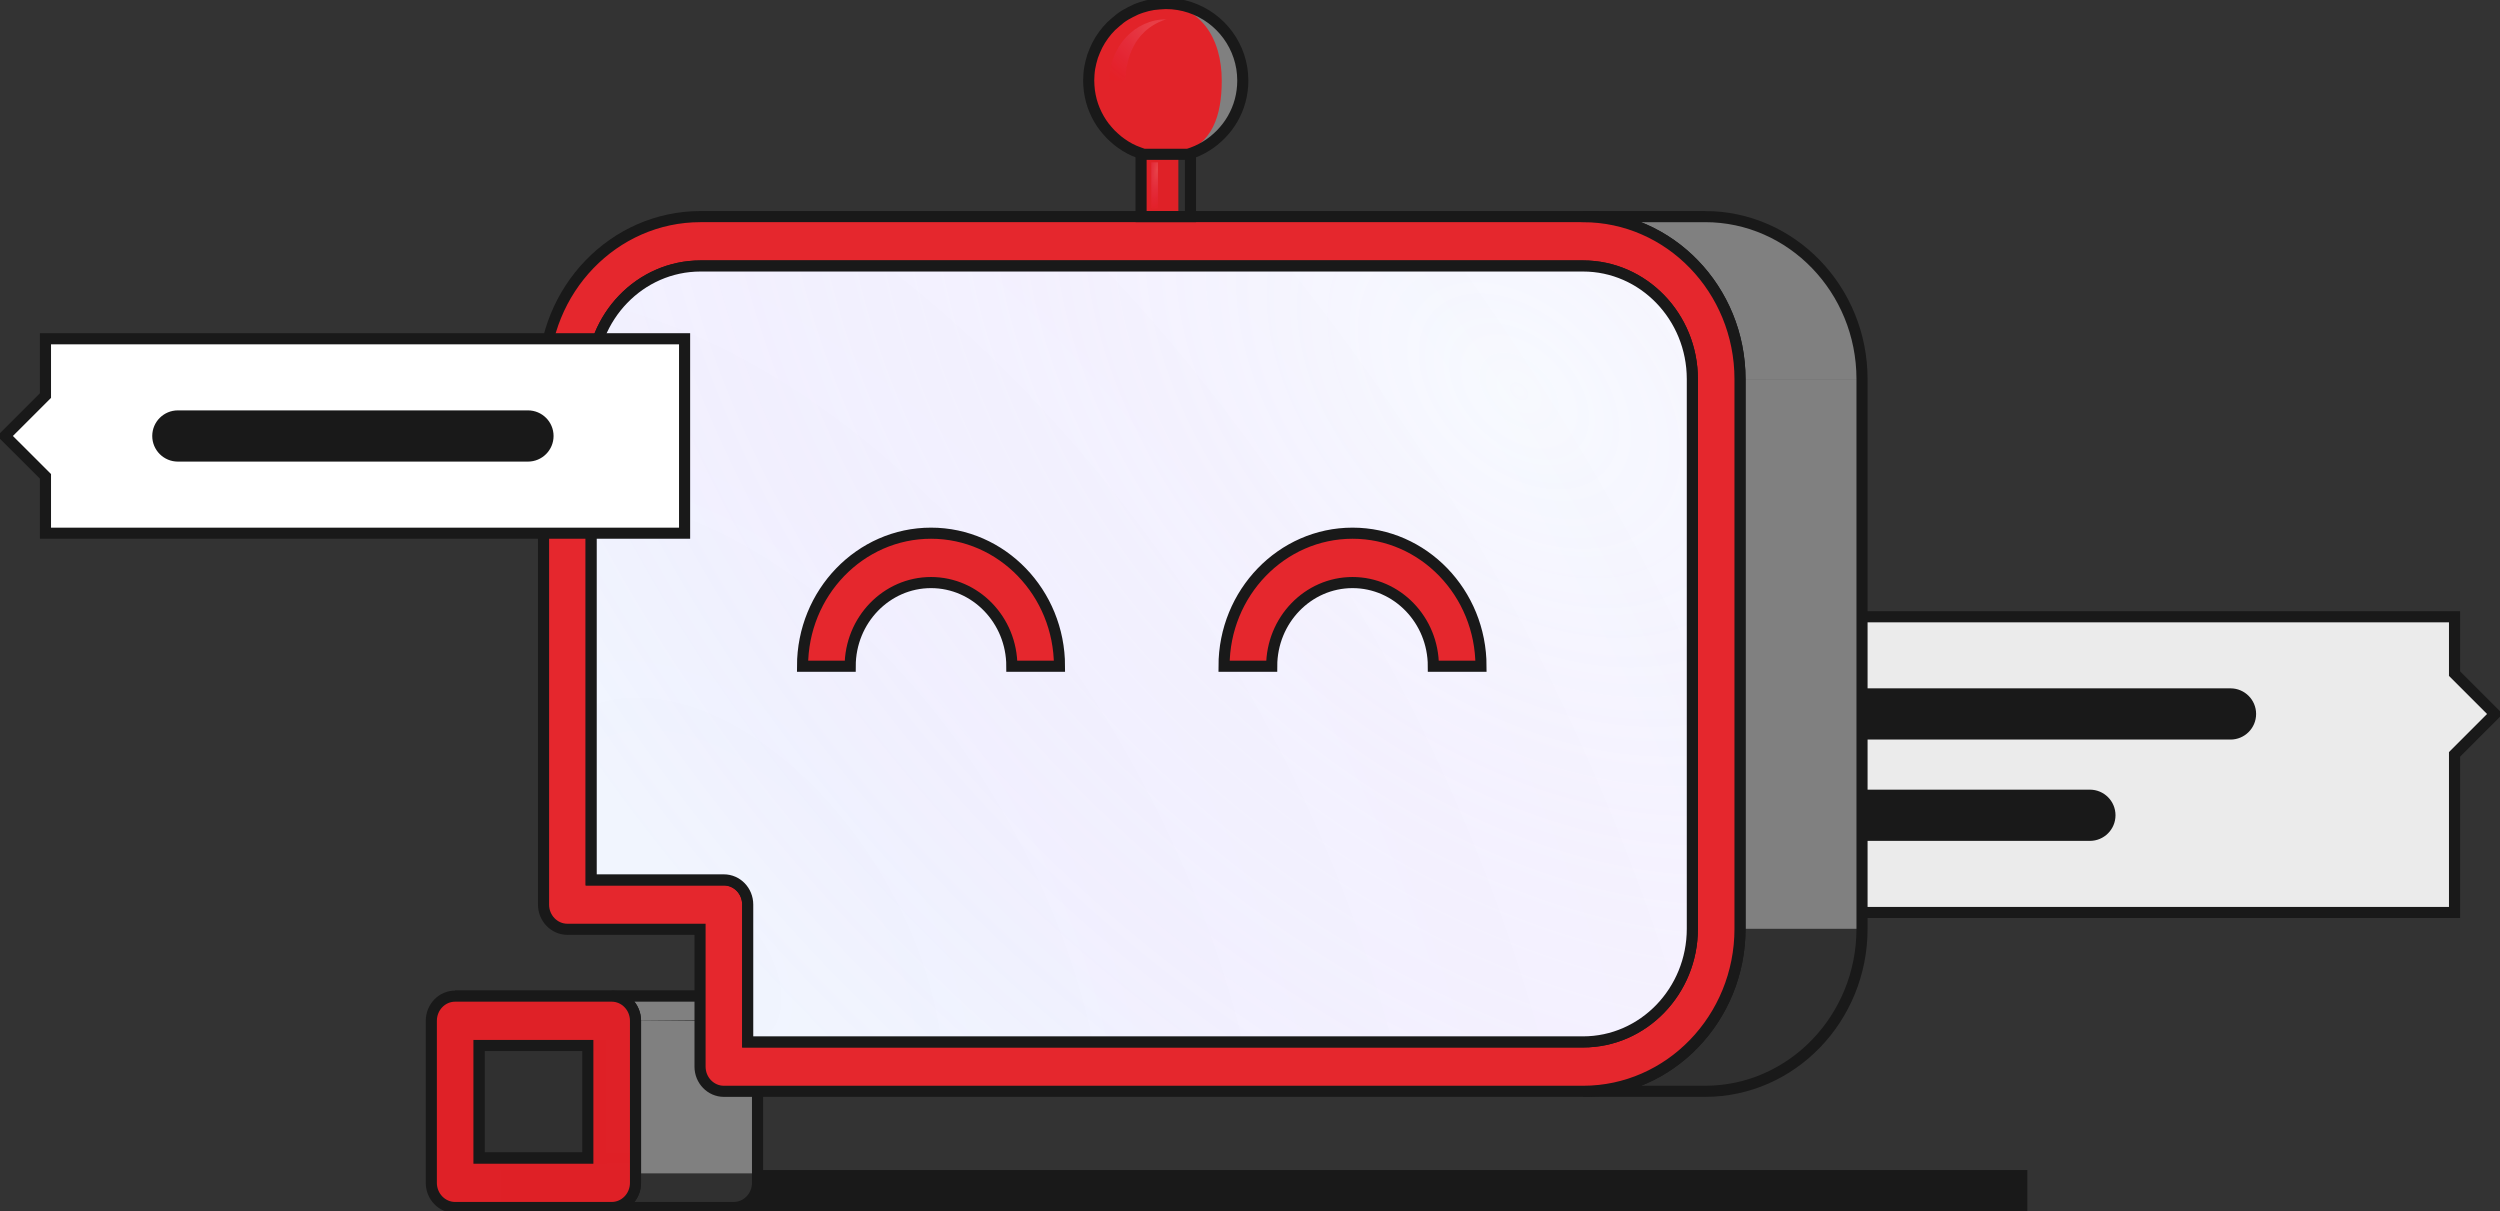
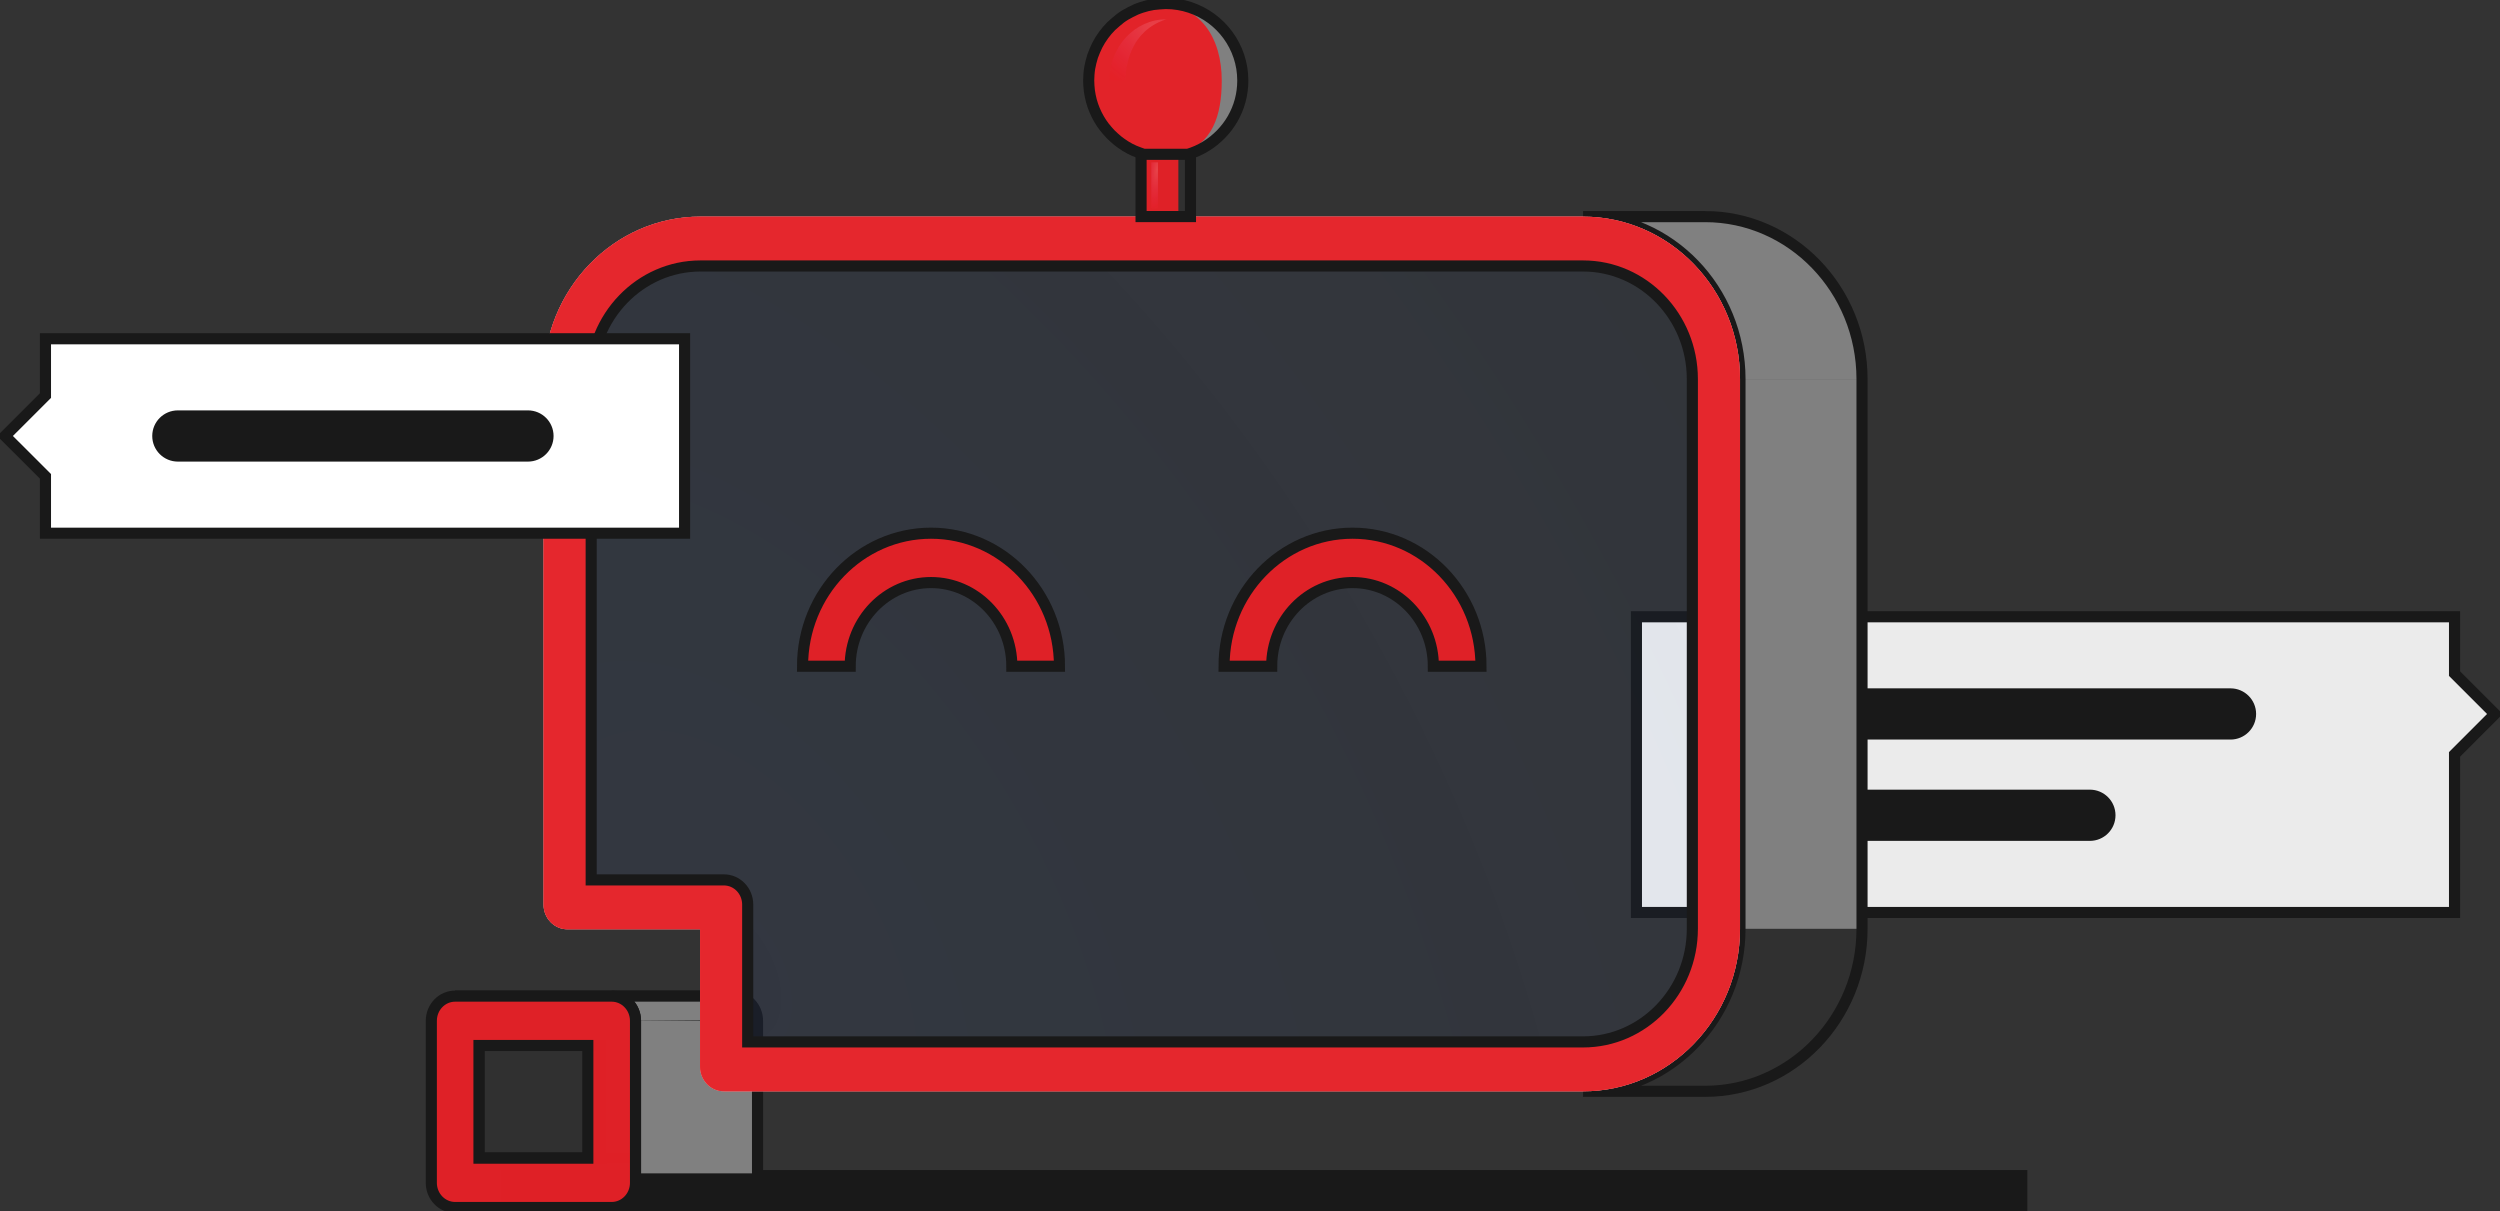
<svg xmlns="http://www.w3.org/2000/svg" width="225" height="109" viewBox="0 0 225 109" fill="none">
  <rect x="0" y="0" width="225" height="109" fill="#333333" stroke="none" />
  <g id="REDD-2" clip-path="url(#clip0_144_1095)">
    <g id="Group">
      <path id="Vector" d="M220.908 55.507V60.624L224.542 64.258L220.908 67.895V82.122H147.279V55.507H220.908Z" fill="white" fill-opacity="0.9" stroke="#191919" stroke-miterlimit="10" />
      <g id="Group_2">
        <path id="Vector_2" d="M188.089 71.069H159.573C158.299 71.069 157.266 72.1 157.266 73.374C157.266 74.647 158.299 75.679 159.573 75.679H188.089C189.363 75.679 190.395 74.647 190.395 73.374C190.395 72.1 189.363 71.069 188.089 71.069Z" fill="#191919" />
        <path id="Vector_3" d="M200.744 61.951H159.573C158.299 61.951 157.266 62.983 157.266 64.256C157.266 65.529 158.299 66.561 159.573 66.561H200.744C202.018 66.561 203.05 65.529 203.05 64.256C203.05 62.983 202.018 61.951 200.744 61.951Z" fill="#191919" />
      </g>
    </g>
    <g id="Group_3">
      <path id="Vector_4" d="M181.961 105.802H45.526V108.676H181.961V105.802Z" fill="#191919" stroke="#191919" stroke-miterlimit="10" />
      <path id="Vector_5" d="M54.093 94.091H43.11V104.236H54.093V94.091Z" fill="#303030" stroke="#191919" stroke-miterlimit="10" />
      <g id="Vector_6">
        <path d="M43.11 104.236H54.09H63.887H52.904H43.11Z" fill="#E42127" fill-opacity="0.85" />
        <path d="M43.11 104.236H54.09H63.887H52.904H43.11Z" fill="#E42127" fill-opacity="0.8" />
        <path d="M43.11 104.236H54.09H63.887H52.904H43.11Z" stroke="#191919" stroke-miterlimit="10" />
      </g>
      <g id="Vector_7">
-         <path d="M40.964 89.651H51.947H66.033H55.05H40.964Z" fill="#E42127" fill-opacity="0.85" />
        <path d="M40.964 89.651H51.947H66.033H55.05H40.964Z" fill="#E42127" fill-opacity="0.8" />
        <path d="M40.964 89.651H51.947H66.033H55.05H40.964Z" stroke="#191919" stroke-miterlimit="10" />
      </g>
-       <path id="Vector_8" d="M66.033 89.651H55.05C56.232 89.651 57.196 90.647 57.196 91.871V106.456C57.196 107.68 56.235 108.676 55.05 108.676H66.033C67.215 108.676 68.178 107.68 68.178 106.456V91.871C68.178 90.647 67.218 89.651 66.033 89.651Z" fill="#303030" />
      <path id="Vector_9" d="M66.033 89.651H55.05C56.232 89.651 57.196 90.647 57.196 91.871L68.172 91.762C68.117 90.589 67.18 89.651 66.033 89.651Z" fill="#808080" />
      <path id="Vector_10" d="M68.178 91.871H57.196V105.602H68.178V91.871Z" fill="#808080" />
      <path id="Vector_11" d="M66.033 89.651H55.05C56.232 89.651 57.196 90.647 57.196 91.871V106.456C57.196 107.68 56.235 108.676 55.05 108.676H66.033C67.215 108.676 68.178 107.68 68.178 106.456V91.871C68.178 90.647 67.218 89.651 66.033 89.651Z" stroke="#191919" stroke-miterlimit="10" />
      <g id="Vector_12">
        <path d="M55.05 89.651C56.232 89.651 57.196 90.647 57.196 91.871V106.456C57.196 107.68 56.236 108.676 55.05 108.676H40.964C39.776 108.676 38.819 107.68 38.819 106.456V91.871C38.819 90.647 39.776 89.651 40.964 89.651H55.05ZM52.904 104.236V94.091H43.107V104.236H52.904Z" fill="#E42127" fill-opacity="0.85" />
        <path d="M55.05 89.651C56.232 89.651 57.196 90.647 57.196 91.871V106.456C57.196 107.68 56.236 108.676 55.05 108.676H40.964C39.776 108.676 38.819 107.68 38.819 106.456V91.871C38.819 90.647 39.776 89.651 40.964 89.651H55.05ZM52.904 104.236V94.091H43.107V104.236H52.904Z" fill="#E42127" fill-opacity="0.8" />
        <path d="M55.05 89.651C56.232 89.651 57.196 90.647 57.196 91.871V106.456C57.196 107.68 56.236 108.676 55.05 108.676H40.964C39.776 108.676 38.819 107.68 38.819 106.456V91.871C38.819 90.647 39.776 89.651 40.964 89.651H55.05ZM52.904 104.236V94.091H43.107V104.236H52.904Z" stroke="#191919" stroke-miterlimit="10" />
      </g>
      <path id="Vector_13" d="M156.602 83.594H167.585C167.585 91.659 161.245 98.218 153.461 98.218H142.478C150.262 98.218 156.602 91.659 156.602 83.594Z" fill="#303030" />
      <path id="Vector_14" d="M167.585 34.118H156.602V83.591H167.585V34.118Z" fill="#808080" />
      <path id="Vector_15" d="M167.582 34.118C167.582 26.054 161.242 19.495 153.458 19.495H142.475C150.259 19.495 156.599 26.054 156.599 34.118H167.582Z" fill="#808080" />
      <path id="Vector_16" d="M153.458 19.498H142.475C150.259 19.498 156.599 26.057 156.599 34.121V83.594C156.599 91.659 150.259 98.218 142.475 98.218H153.458C161.242 98.218 167.582 91.659 167.582 83.594V34.118C167.582 26.054 161.242 19.495 153.458 19.495V19.498Z" stroke="#191919" stroke-miterlimit="10" />
      <g id="Vector_17">
        <path d="M142.478 19.498C150.262 19.498 156.602 26.057 156.602 34.121V83.594C156.602 91.659 150.262 98.218 142.478 98.218H65.15C63.968 98.218 63.004 97.229 63.004 95.998V83.636H51.065C49.882 83.636 48.919 82.641 48.919 81.417V34.118C48.919 26.054 55.253 19.495 63.043 19.495H142.475L142.478 19.498ZM152.314 83.594V34.118C152.314 28.503 147.901 23.938 142.478 23.938H63.046C57.621 23.938 53.21 28.503 53.21 34.118V79.19H65.15C66.339 79.19 67.296 80.186 67.296 81.41V93.772H142.478C147.901 93.772 152.314 89.207 152.314 83.591" fill="white" />
        <path d="M142.478 19.498C150.262 19.498 156.602 26.057 156.602 34.121V83.594C156.602 91.659 150.262 98.218 142.478 98.218H65.15C63.968 98.218 63.004 97.229 63.004 95.998V83.636H51.065C49.882 83.636 48.919 82.641 48.919 81.417V34.118C48.919 26.054 55.253 19.495 63.043 19.495H142.475L142.478 19.498ZM152.314 83.594V34.118C152.314 28.503 147.901 23.938 142.478 23.938H63.046C57.621 23.938 53.21 28.503 53.21 34.118V79.19H65.15C66.339 79.19 67.296 80.186 67.296 81.41V93.772H142.478C147.901 93.772 152.314 89.207 152.314 83.591" fill="#E42127" fill-opacity="0.85" />
-         <path d="M142.478 19.498C150.262 19.498 156.602 26.057 156.602 34.121V83.594C156.602 91.659 150.262 98.218 142.478 98.218H65.15C63.968 98.218 63.004 97.229 63.004 95.998V83.636H51.065C49.882 83.636 48.919 82.641 48.919 81.417V34.118C48.919 26.054 55.253 19.495 63.043 19.495H142.475L142.478 19.498ZM152.314 83.594V34.118C152.314 28.503 147.901 23.938 142.478 23.938H63.046C57.621 23.938 53.21 28.503 53.21 34.118V79.19H65.15C66.339 79.19 67.296 80.186 67.296 81.41V93.772H142.478C147.901 93.772 152.314 89.207 152.314 83.591" fill="#E42127" fill-opacity="0.8" />
-         <path d="M152.314 83.594V34.118C152.314 28.503 147.901 23.938 142.478 23.938H63.046C57.621 23.938 53.21 28.503 53.21 34.118V79.19H65.15C66.339 79.19 67.296 80.186 67.296 81.41V93.772H142.478C147.901 93.772 152.314 89.207 152.314 83.591M142.478 19.498C150.262 19.498 156.602 26.057 156.602 34.121V83.594C156.602 91.659 150.262 98.218 142.478 98.218H65.15C63.968 98.218 63.004 97.229 63.004 95.998V83.636H51.065C49.882 83.636 48.919 82.641 48.919 81.417V34.118C48.919 26.054 55.253 19.495 63.043 19.495H142.475L142.478 19.498Z" stroke="#191919" stroke-miterlimit="10" />
+         <path d="M142.478 19.498C150.262 19.498 156.602 26.057 156.602 34.121V83.594C156.602 91.659 150.262 98.218 142.478 98.218H65.15C63.968 98.218 63.004 97.229 63.004 95.998V83.636H51.065C49.882 83.636 48.919 82.641 48.919 81.417V34.118C48.919 26.054 55.253 19.495 63.043 19.495H142.475L142.478 19.498M152.314 83.594V34.118C152.314 28.503 147.901 23.938 142.478 23.938H63.046C57.621 23.938 53.21 28.503 53.21 34.118V79.19H65.15C66.339 79.19 67.296 80.186 67.296 81.41V93.772H142.478C147.901 93.772 152.314 89.207 152.314 83.591" fill="#E42127" fill-opacity="0.8" />
      </g>
      <g id="Group_4">
        <g id="Vector_18">
          <path d="M102.699 19.491C102.699 19.491 106.556 19.491 106.994 19.491C107.094 19.491 107.142 19.491 107.142 19.491V13.576H102.699C102.699 15.352 102.699 17.716 102.699 19.491Z" fill="#E42127" fill-opacity="0.85" />
          <path d="M102.699 19.491C102.699 19.491 106.556 19.491 106.994 19.491C107.094 19.491 107.142 19.491 107.142 19.491V13.576H102.699C102.699 15.352 102.699 17.716 102.699 19.491Z" fill="#E42127" fill-opacity="0.8" />
        </g>
        <path id="Vector_19" d="M106.053 19.53C106.053 19.53 106.997 19.491 107.104 19.491C107.129 19.491 107.139 19.491 107.139 19.491V13.576C107.139 13.576 107.126 13.576 107.104 13.576C106.997 13.576 106.681 13.576 106.401 13.576C106.185 13.576 106.053 13.615 106.053 13.615C106.053 15.39 106.053 17.755 106.053 19.53Z" fill="#303030" />
        <path id="Vector_20" d="M102.699 19.491C102.699 19.491 106.556 19.491 106.994 19.491C107.094 19.491 107.142 19.491 107.142 19.491V13.576C107.142 13.576 107.094 13.576 106.994 13.576C106.556 13.576 105.27 13.576 104.123 13.576C103.241 13.576 102.696 13.576 102.696 13.576C102.696 15.352 102.696 17.716 102.696 19.491H102.699Z" stroke="#191919" stroke-miterlimit="10" />
        <g id="Vector_21">
          <path d="M103.611 14.611V18.77C103.611 18.77 103.808 18.77 104.22 18.77V14.611C103.808 14.611 103.611 14.611 103.611 14.611Z" fill="#E42127" fill-opacity="0.85" />
          <path d="M103.611 14.611V18.77C103.611 18.77 103.808 18.77 104.22 18.77V14.611C103.808 14.611 103.611 14.611 103.611 14.611Z" fill="url(#paint0_radial_144_1095)" fill-opacity="0.16" />
        </g>
        <path id="Vector_22" d="M102.931 13.889C102.931 13.889 103.418 13.889 104.207 13.889C105.232 13.889 106.385 13.889 106.778 13.889C106.868 13.889 106.91 13.889 106.91 13.889C107.197 13.802 107.474 13.699 107.741 13.58C108.009 13.46 108.27 13.322 108.521 13.17C108.772 13.019 109.011 12.851 109.236 12.668C109.462 12.484 109.681 12.291 109.884 12.082C110.087 11.872 110.277 11.653 110.454 11.421C110.631 11.189 110.792 10.944 110.937 10.693C111.082 10.442 111.214 10.174 111.327 9.904C111.44 9.633 111.537 9.349 111.614 9.063C111.691 8.776 111.752 8.48 111.791 8.177C111.83 7.874 111.852 7.568 111.852 7.252C111.852 6.869 111.82 6.495 111.762 6.128C111.701 5.764 111.614 5.406 111.498 5.061C111.382 4.717 111.243 4.385 111.076 4.066C110.912 3.747 110.722 3.444 110.512 3.157C110.303 2.871 110.071 2.6 109.819 2.349C109.568 2.097 109.298 1.865 109.011 1.656C108.724 1.447 108.421 1.256 108.102 1.092C107.783 0.928 107.451 0.786 107.107 0.67C106.762 0.554 106.408 0.467 106.04 0.406C105.676 0.345 105.299 0.316 104.916 0.316C104.578 0.329 104.13 0.364 103.792 0.406C103.427 0.467 103.07 0.554 102.725 0.67C102.574 0.728 102.364 0.792 102.219 0.86C101.926 0.999 101.54 1.186 101.266 1.353C101.13 1.437 100.95 1.553 100.824 1.653C100.573 1.852 100.251 2.13 100.016 2.345C99.764 2.597 99.532 2.867 99.323 3.154C99.114 3.441 98.924 3.744 98.759 4.063C98.621 4.356 98.44 4.749 98.337 5.058C98.234 5.367 98.131 5.799 98.073 6.124C98.015 6.45 97.986 6.911 97.983 7.249C97.98 7.526 98.015 7.896 98.044 8.174C98.086 8.476 98.144 8.773 98.221 9.059C98.299 9.346 98.395 9.63 98.508 9.9C98.621 10.171 98.753 10.435 98.898 10.69C99.043 10.944 99.204 11.186 99.381 11.418C99.545 11.621 99.768 11.891 99.951 12.078C100.135 12.265 100.399 12.494 100.599 12.665C100.828 12.845 101.066 13.013 101.314 13.167C101.562 13.322 101.823 13.457 102.094 13.576C102.342 13.676 102.674 13.802 102.925 13.886L102.931 13.889Z" fill="#808080" />
        <g id="Vector_23">
          <path d="M106.91 13.889C107.197 13.802 107.474 13.699 107.742 13.58C108.009 13.46 108.27 13.322 108.521 13.17C108.773 13.019 109.011 12.851 109.236 12.668C109.462 12.484 109.681 12.291 109.884 12.082C110.087 11.872 110.277 11.653 110.454 11.421C110.631 11.189 110.793 10.944 110.938 10.693C111.083 10.442 111.215 10.174 111.327 9.904C111.44 9.633 111.537 9.349 111.614 9.063C111.691 8.776 111.753 8.48 111.791 8.177C111.83 7.874 111.853 7.568 111.853 7.252C111.853 6.869 111.82 6.495 111.762 6.128C111.701 5.764 111.614 5.406 111.498 5.061C111.382 4.717 111.244 4.385 111.076 4.066C110.912 3.747 110.722 3.444 110.512 3.157C110.303 2.871 110.071 2.6 109.82 2.349C109.568 2.097 109.298 1.865 109.011 1.656C108.724 1.447 108.421 1.256 108.102 1.092C107.783 0.928 107.452 0.786 107.107 0.67C106.762 0.554 106.408 0.467 106.04 0.406C105.676 0.345 105.299 0.316 104.916 0.316C101.35 0.316 97.983 3.425 97.983 7.249C97.983 10.377 100.396 13.029 103.06 13.886C103.453 13.886 106.907 13.886 106.907 13.886L106.91 13.889Z" fill="#E42127" fill-opacity="0.85" />
          <path d="M106.91 13.889C107.197 13.802 107.474 13.699 107.742 13.58C108.009 13.46 108.27 13.322 108.521 13.17C108.773 13.019 109.011 12.851 109.236 12.668C109.462 12.484 109.681 12.291 109.884 12.082C110.087 11.872 110.277 11.653 110.454 11.421C110.631 11.189 110.793 10.944 110.938 10.693C111.083 10.442 111.215 10.174 111.327 9.904C111.44 9.633 111.537 9.349 111.614 9.063C111.691 8.776 111.753 8.48 111.791 8.177C111.83 7.874 111.853 7.568 111.853 7.252C111.853 6.869 111.82 6.495 111.762 6.128C111.701 5.764 111.614 5.406 111.498 5.061C111.382 4.717 111.244 4.385 111.076 4.066C110.912 3.747 110.722 3.444 110.512 3.157C110.303 2.871 110.071 2.6 109.82 2.349C109.568 2.097 109.298 1.865 109.011 1.656C108.724 1.447 108.421 1.256 108.102 1.092C107.783 0.928 107.452 0.786 107.107 0.67C106.762 0.554 106.408 0.467 106.04 0.406C105.676 0.345 105.299 0.316 104.916 0.316C101.35 0.316 97.983 3.425 97.983 7.249C97.983 10.377 100.396 13.029 103.06 13.886C103.453 13.886 106.907 13.886 106.907 13.886L106.91 13.889Z" fill="#E42127" fill-opacity="0.8" />
        </g>
        <path id="Vector_24" d="M111.852 7.255C111.852 6.669 111.778 6.157 111.624 5.59C111.578 5.432 111.517 5.219 111.453 5.065C111.324 4.762 111.134 4.362 110.976 4.069C110.789 3.75 110.577 3.447 110.338 3.16C110.1 2.874 109.839 2.603 109.555 2.352C109.291 2.136 108.924 1.856 108.643 1.659C108.502 1.559 108.299 1.443 108.144 1.36C107.835 1.189 107.397 1.002 107.068 0.867C106.9 0.799 106.669 0.731 106.495 0.677C106.105 0.561 105.702 0.474 105.29 0.412C104.909 0.37 104.404 0.335 104.02 0.322C108.051 0.322 109.958 3.431 109.958 7.255C109.958 10.384 109.13 13.035 106.118 13.892C106.221 13.892 106.269 13.892 106.269 13.892C106.556 13.808 106.929 13.683 107.21 13.583C107.513 13.464 107.806 13.325 108.089 13.174C108.373 13.022 108.64 12.855 108.898 12.671C109.124 12.5 109.423 12.275 109.629 12.085C110.013 11.737 110.274 11.424 110.274 11.424C110.473 11.192 110.654 10.947 110.818 10.696C110.982 10.445 111.131 10.178 111.26 9.907C111.388 9.636 111.498 9.353 111.585 9.066C111.672 8.779 111.74 8.483 111.788 8.18C111.82 7.903 111.859 7.536 111.859 7.255H111.852Z" fill="#808080" />
        <g id="Vector_25">
          <path d="M104.968 1.736C102.145 1.736 99.845 4.198 99.845 7.223H101.298C101.298 7.223 101.111 2.957 104.968 1.736Z" fill="#E42127" fill-opacity="0.85" />
          <path d="M104.968 1.736C102.145 1.736 99.845 4.198 99.845 7.223H101.298C101.298 7.223 101.111 2.957 104.968 1.736Z" fill="url(#paint1_radial_144_1095)" fill-opacity="0.16" />
        </g>
        <path id="Vector_26" d="M102.931 13.889C102.931 13.889 106.385 13.889 106.778 13.889C106.868 13.889 106.91 13.889 106.91 13.889C107.197 13.802 107.474 13.699 107.741 13.58C108.009 13.46 108.27 13.322 108.521 13.17C108.772 13.019 109.011 12.851 109.236 12.668C109.462 12.484 109.681 12.291 109.884 12.082C110.087 11.872 110.277 11.653 110.454 11.421C110.631 11.189 110.792 10.944 110.937 10.693C111.082 10.442 111.214 10.174 111.327 9.904C111.44 9.633 111.537 9.349 111.614 9.063C111.691 8.776 111.752 8.48 111.791 8.177C111.83 7.874 111.852 7.568 111.852 7.252C111.852 6.869 111.82 6.495 111.762 6.128C111.701 5.764 111.614 5.406 111.498 5.061C111.382 4.717 111.243 4.385 111.076 4.066C110.912 3.747 110.722 3.444 110.512 3.157C110.303 2.871 110.071 2.6 109.819 2.349C109.568 2.097 109.298 1.865 109.011 1.656C108.724 1.447 108.421 1.256 108.102 1.092C107.783 0.928 107.451 0.786 107.107 0.67C106.762 0.554 106.408 0.467 106.04 0.406C105.676 0.345 105.299 0.316 104.916 0.316C104.578 0.329 104.13 0.364 103.792 0.406C103.427 0.467 103.07 0.554 102.725 0.67C102.574 0.728 102.364 0.792 102.219 0.86C101.926 0.999 101.54 1.186 101.266 1.353C101.13 1.437 100.95 1.553 100.824 1.653C100.573 1.852 100.251 2.13 100.016 2.345C99.764 2.597 99.532 2.867 99.323 3.154C99.114 3.441 98.924 3.744 98.759 4.063C98.621 4.356 98.44 4.749 98.337 5.058C98.234 5.367 98.131 5.799 98.073 6.124C98.015 6.45 97.986 6.911 97.983 7.249C97.98 7.526 98.015 7.896 98.044 8.174C98.086 8.476 98.144 8.773 98.221 9.059C98.299 9.346 98.395 9.63 98.508 9.9C98.621 10.171 98.753 10.435 98.898 10.69C99.043 10.944 99.204 11.186 99.381 11.418C99.545 11.621 99.768 11.891 99.951 12.078C100.135 12.265 100.399 12.494 100.599 12.665C100.828 12.845 101.066 13.013 101.314 13.167C101.562 13.322 101.823 13.457 102.094 13.576C102.342 13.676 102.674 13.802 102.925 13.886L102.931 13.889Z" stroke="#191919" stroke-miterlimit="10" />
      </g>
      <g id="Vector_27">
-         <path d="M152.311 83.594V34.118C152.311 28.503 147.897 23.938 142.475 23.938H63.043C57.618 23.938 53.207 28.503 53.207 34.118V79.19H65.147C66.336 79.19 67.293 80.186 67.293 81.41V93.772H142.475C147.897 93.772 152.311 89.207 152.311 83.591" fill="white" />
        <path d="M152.311 83.594V34.118C152.311 28.503 147.897 23.938 142.475 23.938H63.043C57.618 23.938 53.207 28.503 53.207 34.118V79.19H65.147C66.336 79.19 67.293 80.186 67.293 81.41V93.772H142.475C147.897 93.772 152.311 89.207 152.311 83.591" fill="url(#paint2_radial_144_1095)" fill-opacity="0.07" />
-         <path d="M152.311 83.594V34.118C152.311 28.503 147.897 23.938 142.475 23.938H63.043C57.618 23.938 53.207 28.503 53.207 34.118V79.19H65.147C66.336 79.19 67.293 80.186 67.293 81.41V93.772H142.475C147.897 93.772 152.311 89.207 152.311 83.591" fill="url(#paint3_radial_144_1095)" fill-opacity="0.16" />
        <path d="M152.311 83.594V34.118C152.311 28.503 147.897 23.938 142.475 23.938H63.043C57.618 23.938 53.207 28.503 53.207 34.118V79.19H65.147C66.336 79.19 67.293 80.186 67.293 81.41V93.772H142.475C147.897 93.772 152.311 89.207 152.311 83.591" stroke="#191919" stroke-miterlimit="10" />
      </g>
      <g id="Vector_28">
        <path d="M83.791 47.988C90.17 47.988 95.354 53.355 95.354 59.96H91.066C91.066 55.807 87.802 52.431 83.791 52.431C79.78 52.431 76.516 55.81 76.516 59.96H72.228C72.228 53.358 77.415 47.988 83.791 47.988Z" fill="#E42127" fill-opacity="0.85" />
        <path d="M83.791 47.988C90.17 47.988 95.354 53.355 95.354 59.96H91.066C91.066 55.807 87.802 52.431 83.791 52.431C79.78 52.431 76.516 55.81 76.516 59.96H72.228C72.228 53.358 77.415 47.988 83.791 47.988Z" fill="#E42127" fill-opacity="0.8" />
        <path d="M83.791 47.988C90.17 47.988 95.354 53.355 95.354 59.96H91.066C91.066 55.807 87.802 52.431 83.791 52.431C79.78 52.431 76.516 55.81 76.516 59.96H72.228C72.228 53.358 77.415 47.988 83.791 47.988Z" stroke="#191919" stroke-miterlimit="10" />
      </g>
      <g id="Vector_29">
        <path d="M121.727 47.988C128.106 47.988 133.29 53.355 133.29 59.96H129.002C129.002 55.807 125.741 52.431 121.727 52.431C117.716 52.431 114.452 55.81 114.452 59.96H110.164C110.164 53.358 115.354 47.988 121.727 47.988Z" fill="#E42127" fill-opacity="0.85" />
        <path d="M121.727 47.988C128.106 47.988 133.29 53.355 133.29 59.96H129.002C129.002 55.807 125.741 52.431 121.727 52.431C117.716 52.431 114.452 55.81 114.452 59.96H110.164C110.164 53.358 115.354 47.988 121.727 47.988Z" fill="#E42127" fill-opacity="0.8" />
        <path d="M121.727 47.988C128.106 47.988 133.29 53.355 133.29 59.96H129.002C129.002 55.807 125.741 52.431 121.727 52.431C117.716 52.431 114.452 55.81 114.452 59.96H110.164C110.164 53.358 115.354 47.988 121.727 47.988Z" stroke="#191919" stroke-miterlimit="10" />
      </g>
    </g>
    <g id="Group_5">
      <path id="Vector_30" d="M4.092 30.487V35.6L0.454 39.238L4.092 42.872V47.988H61.613V30.487H4.092Z" fill="white" stroke="#191919" stroke-miterlimit="10" />
      <path id="Vector_31" d="M16.009 41.544L47.514 41.544C48.788 41.544 49.821 40.512 49.821 39.239C49.821 37.966 48.788 36.934 47.514 36.934L16.009 36.934C14.735 36.934 13.702 37.966 13.702 39.239C13.702 40.512 14.735 41.544 16.009 41.544Z" fill="#191919" />
    </g>
  </g>
  <defs>
    <radialGradient id="paint0_radial_144_1095" cx="0" cy="0" r="1" gradientUnits="userSpaceOnUse" gradientTransform="translate(104.124 15.276) rotate(95.501) scale(3.761 1.091)">
      <stop stop-color="white" />
      <stop offset="1" stop-color="#CE39FF" stop-opacity="0" />
    </radialGradient>
    <radialGradient id="paint1_radial_144_1095" cx="0" cy="0" r="1" gradientUnits="userSpaceOnUse" gradientTransform="translate(104.159 2.614) rotate(121.56) scale(5.795 7.857)">
      <stop stop-color="white" />
      <stop offset="1" stop-color="#CE39FF" stop-opacity="0" />
    </radialGradient>
    <radialGradient id="paint2_radial_144_1095" cx="0" cy="0" r="1" gradientUnits="userSpaceOnUse" gradientTransform="translate(63.639 86.788) rotate(-31.164) scale(224.015 352.174)">
      <stop stop-color="#276CF1" />
      <stop offset="1" stop-color="#1C69FF" stop-opacity="0" />
    </radialGradient>
    <radialGradient id="paint3_radial_144_1095" cx="0" cy="0" r="1" gradientUnits="userSpaceOnUse" gradientTransform="translate(136.663 35.111) rotate(133.034) scale(85.986 130.391)">
      <stop stop-color="white" />
      <stop offset="1" stop-color="#CE39FF" stop-opacity="0" />
    </radialGradient>
    <clipPath id="clip0_144_1095">
      <rect width="225" height="108.998" fill="white" />
    </clipPath>
  </defs>
</svg>